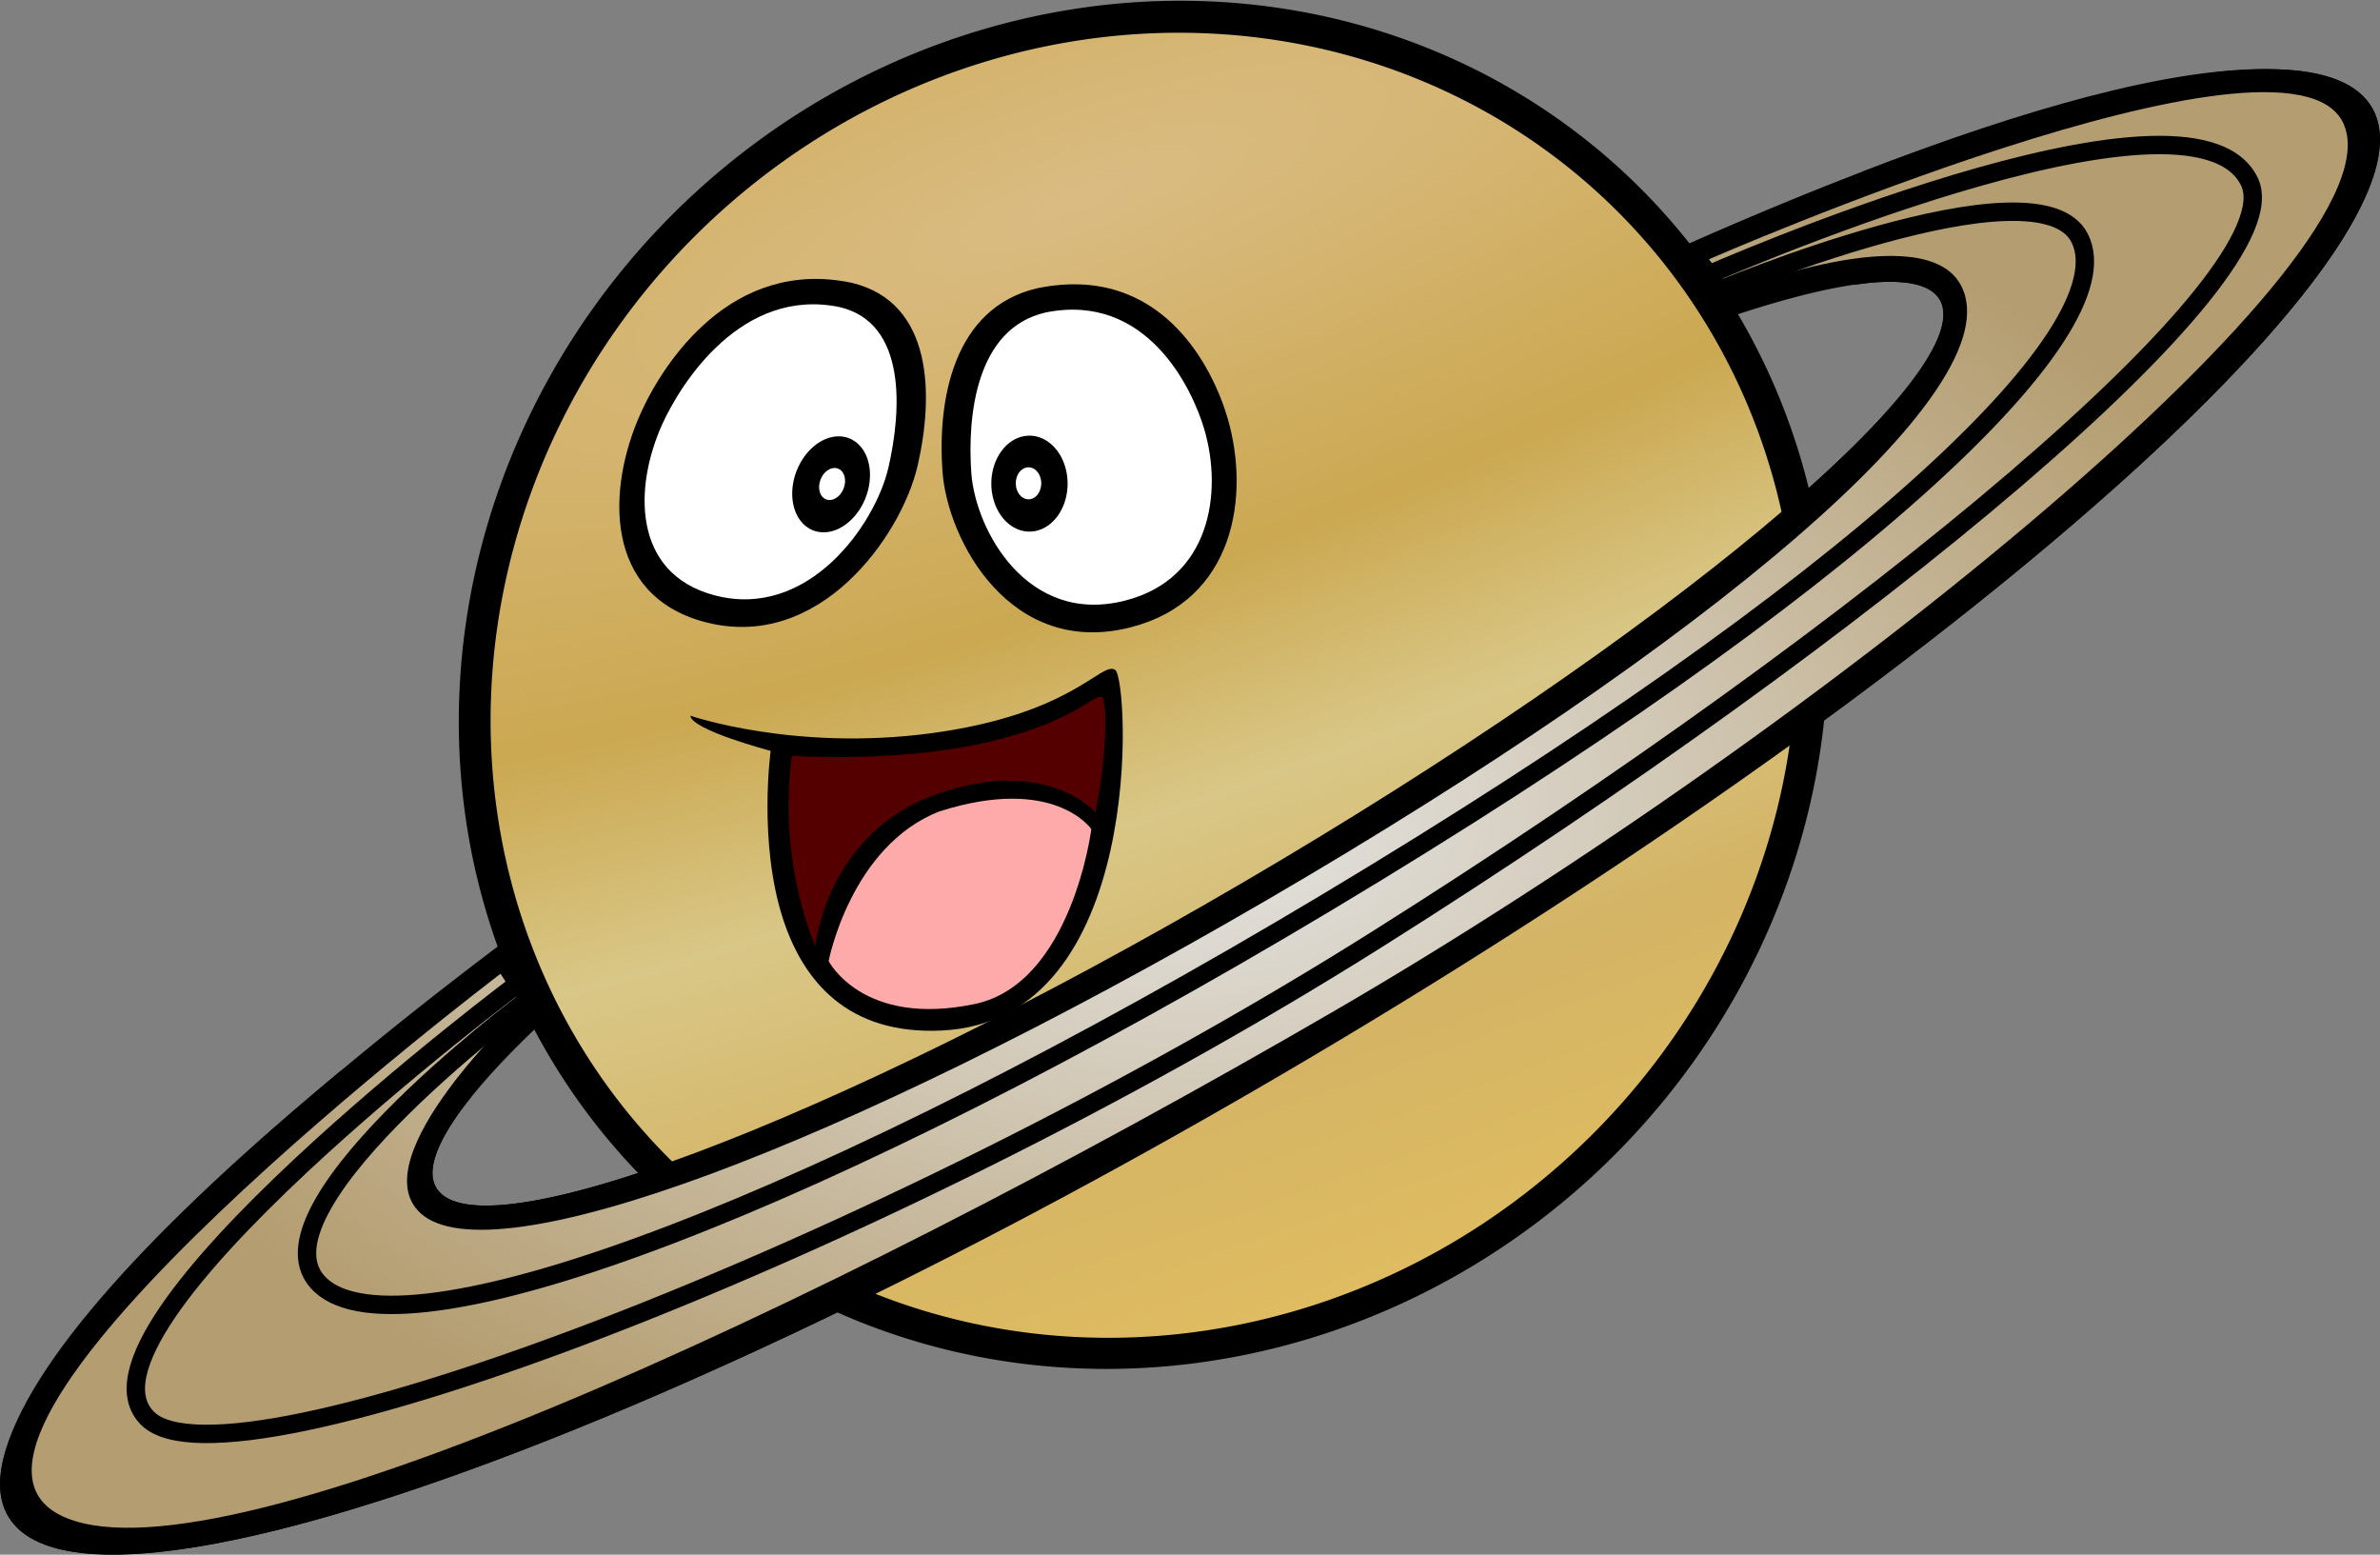
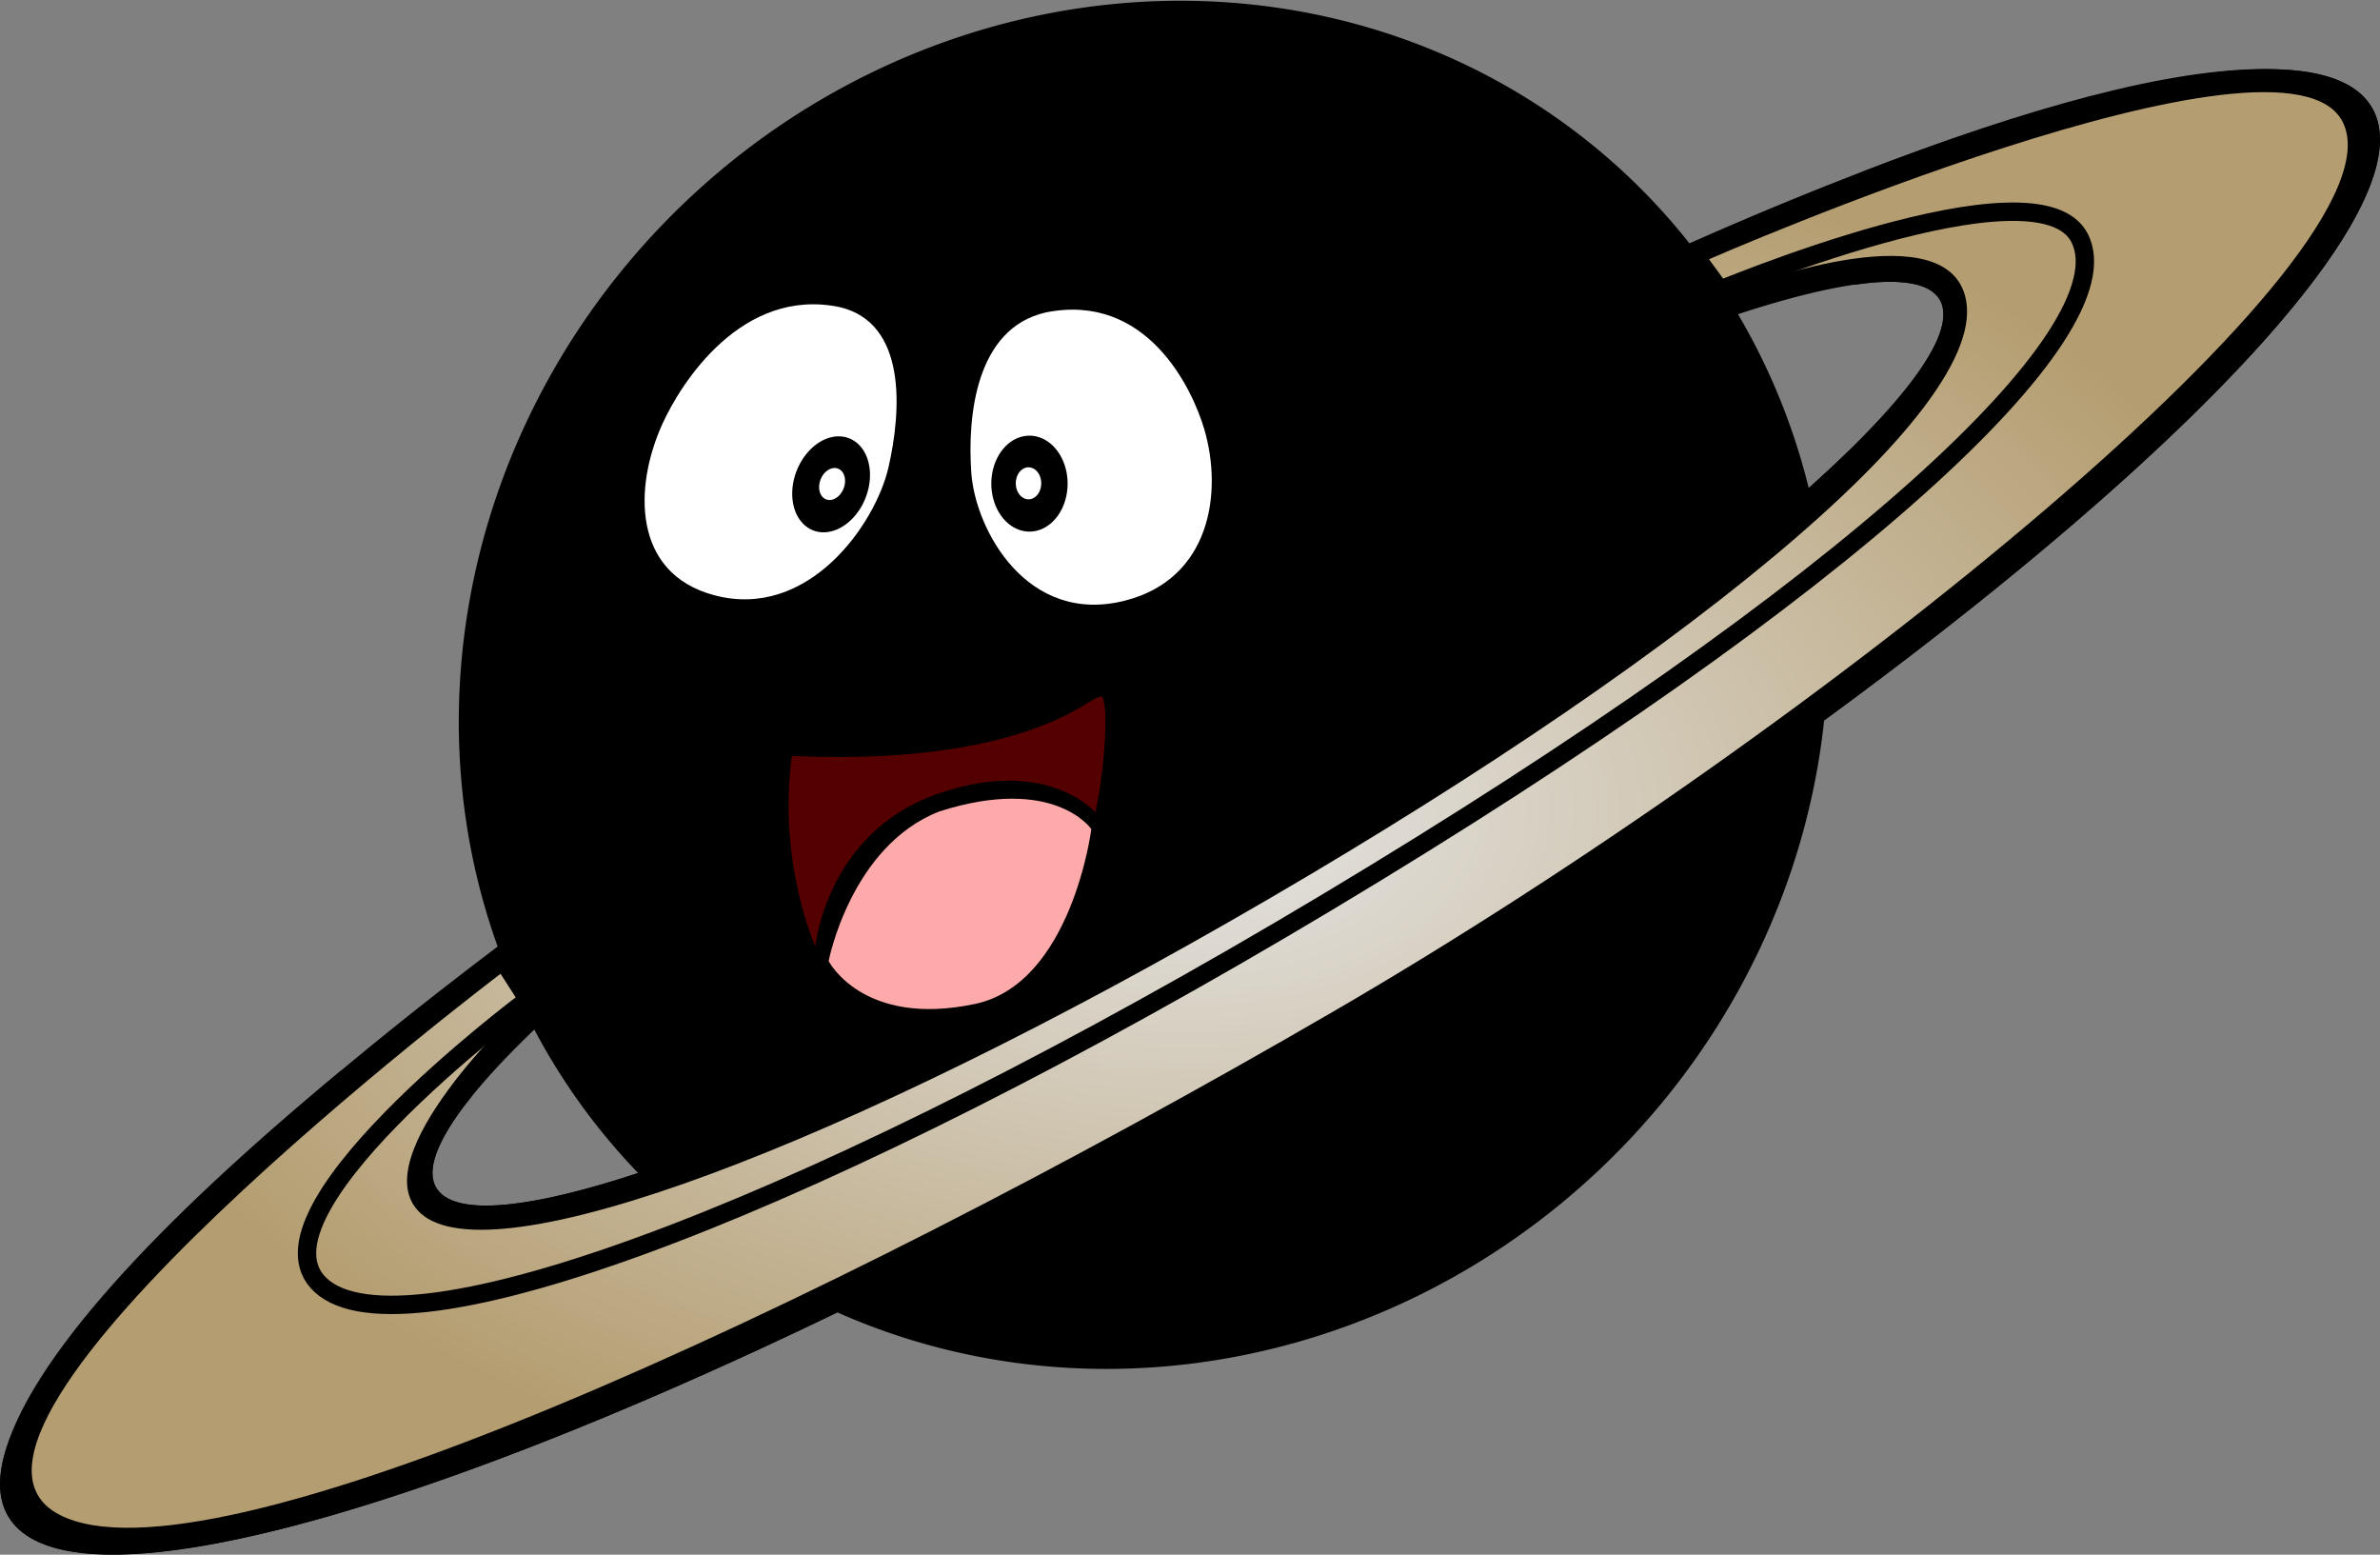
<svg xmlns="http://www.w3.org/2000/svg" xmlns:ns1="http://www.inkscape.org/namespaces/inkscape" xmlns:ns2="http://sodipodi.sourceforge.net/DTD/sodipodi-0.dtd" xmlns:xlink="http://www.w3.org/1999/xlink" width="148.205mm" height="96.789mm" viewBox="0 0 148.205 96.789" version="1.1" id="svg1" xml:space="preserve" ns1:version="1.3.2 (091e20e, 2023-11-25, custom)" ns2:docname="saturn.svg">
  <rect x="0" y="0" width="148.205" height="96.789" fill="#808080" stroke="none" />
  <ns2:namedview id="namedview1" pagecolor="#ffffff" bordercolor="#000000" borderopacity="0.25" ns1:showpageshadow="2" ns1:pageopacity="0.0" ns1:pagecheckerboard="0" ns1:deskcolor="#d1d1d1" ns1:document-units="mm" ns1:zoom="1" ns1:cx="331.5" ns1:cy="637.5" ns1:window-width="1920" ns1:window-height="1009" ns1:window-x="-8" ns1:window-y="-8" ns1:window-maximized="1" ns1:current-layer="layer1" />
  <defs id="defs1">
    <linearGradient id="linearGradient1647" ns1:collect="always">
      <stop style="stop-color:#e6e6e6;stop-opacity:1;" offset="0" id="stop1647" />
      <stop style="stop-color:#b49d70;stop-opacity:1;" offset="1" id="stop1648" />
    </linearGradient>
    <linearGradient id="linearGradient1617" ns1:collect="always">
      <stop style="stop-color:#dabc83;stop-opacity:1;" offset="0" id="stop1620" />
      <stop style="stop-color:#cba851;stop-opacity:1;" offset="0.341" id="stop1619" />
      <stop style="stop-color:#d9c787;stop-opacity:1;" offset="0.54" id="stop1617" />
      <stop style="stop-color:#d4b465;stop-opacity:1;" offset="0.771" id="stop1621" />
      <stop style="stop-color:#dfbc61;stop-opacity:1;" offset="1" id="stop1618" />
    </linearGradient>
    <radialGradient ns1:collect="always" xlink:href="#linearGradient1617" id="radialGradient1618" cx="81.874" cy="125.152" fx="81.874" fy="125.152" r="38.231" gradientTransform="matrix(6.395,-1.992,-0.416,2.104,-372.147,17.373)" gradientUnits="userSpaceOnUse" />
    <radialGradient ns1:collect="always" xlink:href="#linearGradient1647" id="radialGradient1648" cx="84.03" cy="165.449" fx="84.03" fy="165.449" r="56.663" gradientTransform="matrix(1.273,0,0,0.789,-7.038,25.032)" gradientUnits="userSpaceOnUse" />
  </defs>
  <g ns1:label="Layer 1" ns1:groupmode="layer" id="layer1" transform="translate(-25.815,-105.09)">
    <path id="path1633" style="display:inline;fill:#000000;fill-opacity:1;stroke-width:11.242;stroke-linecap:round;paint-order:stroke fill markers" d="m 168.423,109.449 a 16.982,85.668 59.193 0 0 -79.516,32.986 16.982,85.668 59.193 0 0 -62.258,57.508 16.982,85.668 59.193 0 0 84.281,-31.116 16.982,85.668 59.193 0 0 62.258,-57.508 16.982,85.668 59.193 0 0 -4.764,-1.87 z m -25.579,13.202 a 9.185,54.363 59.432 0 1 3.284,0.583 9.185,54.363 59.432 0 1 -38.242,34.01 9.185,54.363 59.432 0 1 -54.435,22.296 9.185,54.363 59.432 0 1 38.242,-34.01 9.185,54.363 59.432 0 1 51.151,-22.88 z" />
    <path id="path1" style="display:inline;stroke-width:10.028;stroke-linecap:round;paint-order:stroke fill markers" transform="matrix(1,0,-0.054,0.999,0,0)" d="m 147.568,147.873 a 42.568,42.63 0 0 1 -42.568,42.63 42.568,42.63 0 0 1 -42.568,-42.63 42.568,42.63 0 0 1 42.568,-42.63 42.568,42.63 0 0 1 42.568,42.63 z" />
-     <path id="ellipse1" style="display:inline;fill:url(#radialGradient1618);stroke-width:9.566;stroke-linecap:round;paint-order:stroke fill markers" transform="matrix(1,0,-0.054,0.999,0,0)" d="m 145.619,147.9 a 40.604,40.664 0 0 1 -40.604,40.664 40.604,40.664 0 0 1 -40.604,-40.664 40.604,40.664 0 0 1 40.604,-40.664 40.604,40.664 0 0 1 40.604,40.664 z" />
    <path style="display:inline;fill:#000000;stroke-width:11.174;stroke-linecap:round;paint-order:stroke fill markers" d="m 78.84,122.694 c -7.447,-1.562 -11.688,4.935 -13.114,8.09 -2.171,4.802 -2.277,11.352 3.945,13.021 7.169,1.923 12.283,-5.381 13.284,-9.719 1,-4.338 0.999,-10.177 -4.114,-11.392 z" id="path1621" ns2:nodetypes="csssc" />
    <path style="display:inline;fill:#ffffff;stroke-width:9.134;stroke-linecap:round;paint-order:stroke fill markers" d="m 78.113,124.211 c -6.087,-1.276 -9.892,4.709 -11.058,7.288 -1.774,3.925 -1.861,9.279 3.224,10.644 5.86,1.572 10.041,-4.399 10.859,-7.944 0.818,-3.546 1.154,-8.994 -3.025,-9.987 z" id="path1622" ns2:nodetypes="csssc" />
    <path style="display:inline;fill:#000000;stroke-width:11.174;stroke-linecap:round;paint-order:stroke fill markers" d="m 90.434,123.029 c 7.696,-1.562 10.901,4.935 11.824,8.09 1.405,4.802 0.466,11.352 -6.022,13.021 -7.476,1.923 -11.425,-5.381 -11.734,-9.719 -0.308,-4.338 0.625,-10.177 5.931,-11.392 z" id="path1623" ns2:nodetypes="csssc" />
    <path style="display:inline;fill:#ffffff;stroke-width:9.134;stroke-linecap:round;paint-order:stroke fill markers" d="m 90.918,124.545 c 6.291,-1.277 9.141,4.709 9.895,7.288 1.148,3.925 0.381,9.279 -4.922,10.644 -6.111,1.572 -9.339,-4.399 -9.591,-7.944 -0.252,-3.546 0.281,-8.994 4.618,-9.987 z" id="path1624" ns2:nodetypes="csssc" />
    <path id="path1625" style="display:inline;stroke-width:11.054;stroke-linecap:round;paint-order:stroke fill markers" transform="matrix(1,0,-0.156,0.988,0,0)" d="m 101.298,136.885 a 2.375,3.023 0 0 1 -2.375,3.023 2.375,3.023 0 0 1 -2.375,-3.023 2.375,3.023 0 0 1 2.375,-3.023 2.375,3.023 0 0 1 2.375,3.023 z" />
    <path id="ellipse1625" style="display:inline;fill:#ffffff;stroke-width:3.688;stroke-linecap:round;paint-order:stroke fill markers" transform="matrix(1,0,-0.156,0.988,0,0)" d="m 99.773,136.864 a 0.792,1.008 0 0 1 -0.792,1.008 0.792,1.008 0 0 1 -0.792,-1.008 0.792,1.008 0 0 1 0.792,-1.008 0.792,1.008 0 0 1 0.792,1.008 z" />
    <path id="ellipse1626" style="display:inline;stroke-width:10.986;stroke-linecap:round;paint-order:stroke fill markers" transform="scale(-1,1)" d="m -87.546,135.199 a 2.375,2.986 0 0 1 -2.375,2.986 2.375,2.986 0 0 1 -2.375,-2.986 2.375,2.986 0 0 1 2.375,-2.986 2.375,2.986 0 0 1 2.375,2.986 z" />
    <path id="ellipse1627" style="display:inline;fill:#ffffff;stroke-width:3.665;stroke-linecap:round;paint-order:stroke fill markers" transform="scale(-1,1)" d="m -89.07,135.179 a 0.792,0.996 0 0 1 -0.792,0.996 0.792,0.996 0 0 1 -0.792,-0.996 0.792,0.996 0 0 1 0.792,-0.996 0.792,0.996 0 0 1 0.792,0.996 z" />
    <path style="display:inline;fill:#000000;stroke-width:10.021;stroke-linecap:round;paint-order:stroke fill markers" d="m 68.8,149.646 c 0,0 6.441,2.219 14.917,1.103 8.918,-1.174 10.678,-4.53 11.541,-3.955 0.863,0.575 1.965,21.835 -10.791,22.452 -5.875,0.284 -8.634,-3.095 -9.887,-6.93 -1.56,-4.777 -0.775,-10.478 -0.775,-10.478 0,0 -4.916,-1.297 -5.004,-2.193 z" id="path1627" ns2:nodetypes="csssscc" />
    <path style="display:inline;fill:#550000;stroke-width:9.795;stroke-linecap:round;paint-order:stroke fill markers" d="m 75.123,152.145 c 0,0 5.1,0.344 10.011,-0.434 6.933,-1.098 8.803,-3.42 9.275,-3.246 0.234,0.086 0.31,1.356 0.169,3.304 -0.144,1.989 -0.549,3.899 -0.549,3.899 0,0 -3.055,-3.56 -9.913,-1.125 -6.858,2.435 -7.526,9.461 -7.526,9.461 0,0 -2.361,-5.151 -1.466,-11.86 z" id="path1628" ns2:nodetypes="cssscscc" />
    <path style="fill:#ffaaaa;stroke-width:9.499;stroke-linecap:round;paint-order:stroke fill markers" d="m 84.317,155.604 c -5.521,2.147 -6.902,9.316 -6.902,9.316 0,0 2.114,4.149 9.109,2.672 6.033,-1.274 7.249,-10.885 7.249,-10.885 0,0 -2.299,-3.386 -9.456,-1.103 z" id="path1629" ns2:nodetypes="ccscc" />
    <path id="path1634" style="fill:#000000;fill-opacity:1;stroke-width:11.242;stroke-linecap:round;paint-order:stroke fill markers" d="m 166.987,109.39 c -6.085,-0.044 -14.93,2.405 -25.232,6.398 l -0.48,7.031 c 0.548,-0.076 1.081,-0.14 1.57,-0.167 1.528,-0.085 2.631,0.111 3.284,0.583 4.472,3.234 -12.65,18.461 -38.242,34.01 -25.592,15.549 -49.964,25.531 -54.435,22.296 -0.966,-0.699 -0.924,-1.957 -0.007,-3.657 0.248,-0.46 0.55,-0.943 0.902,-1.446 0.239,-0.342 0.531,-0.704 0.815,-1.063 l -8.119,-1.629 c -11.504,9.496 -19.495,18.095 -21.004,24.082 -0.428,1.7 -0.245,3.09 0.61,4.115 6.081,7.288 43.815,-6.643 84.281,-31.116 40.466,-24.473 68.34,-50.22 62.258,-57.508 -0.888,-1.064 -2.488,-1.692 -4.764,-1.87 -0.46,-0.036 -0.939,-0.056 -1.436,-0.059 z" ns2:nodetypes="sccccscssccscscss" />
    <path style="fill:url(#radialGradient1648);stroke-width:10.021;stroke-linecap:round;paint-order:stroke fill markers" d="m 56.985,165.715 1.326,2.062 c 0,0 -10.09,9.427 -6.297,12.852 4.418,3.989 25.961,-3.94 52.77,-19.554 26.808,-15.614 46.479,-31.709 43.158,-38.187 -2.246,-4.382 -14.251,0.331 -14.251,0.331 l -1.455,-1.989 c 0,0 35.981,-15.729 39.482,-8.506 3.94,8.128 -32.388,37.628 -62.795,55.293 -32.809,19.06 -70.187,36.154 -79.403,31.376 -10.122,-5.247 27.465,-33.679 27.465,-33.679 z" id="path1644" ns2:nodetypes="ccsssccsssc" />
    <path style="fill:none;fill-opacity:1;stroke:#000000;stroke-width:1.145;stroke-linecap:round;stroke-dasharray:none;stroke-opacity:1;paint-order:stroke fill markers" d="m 58.579,167.404 c 0,0 -18.26,13.618 -12.536,17.911 5.724,4.293 31.14,-5.328 62.396,-24.045 32.685,-19.573 49.782,-35.505 46.888,-41.34 -2.567,-5.177 -22.9,3.406 -22.9,3.406" id="path1645" ns2:nodetypes="csssc" />
-     <path style="fill:none;fill-opacity:1;stroke:#000000;stroke-width:1.145;stroke-linecap:round;stroke-dasharray:none;stroke-opacity:1;paint-order:stroke fill markers" d="m 58.222,166.213 c 0,0 -28.877,21.581 -23.212,27.184 5.087,5.032 45.626,-10.365 76.46,-29.77 30.833,-19.405 57.251,-41.366 54.417,-47.23 -3.62,-7.492 -33.908,5.886 -33.908,5.886" id="path1647" ns2:nodetypes="csssc" />
  </g>
</svg>